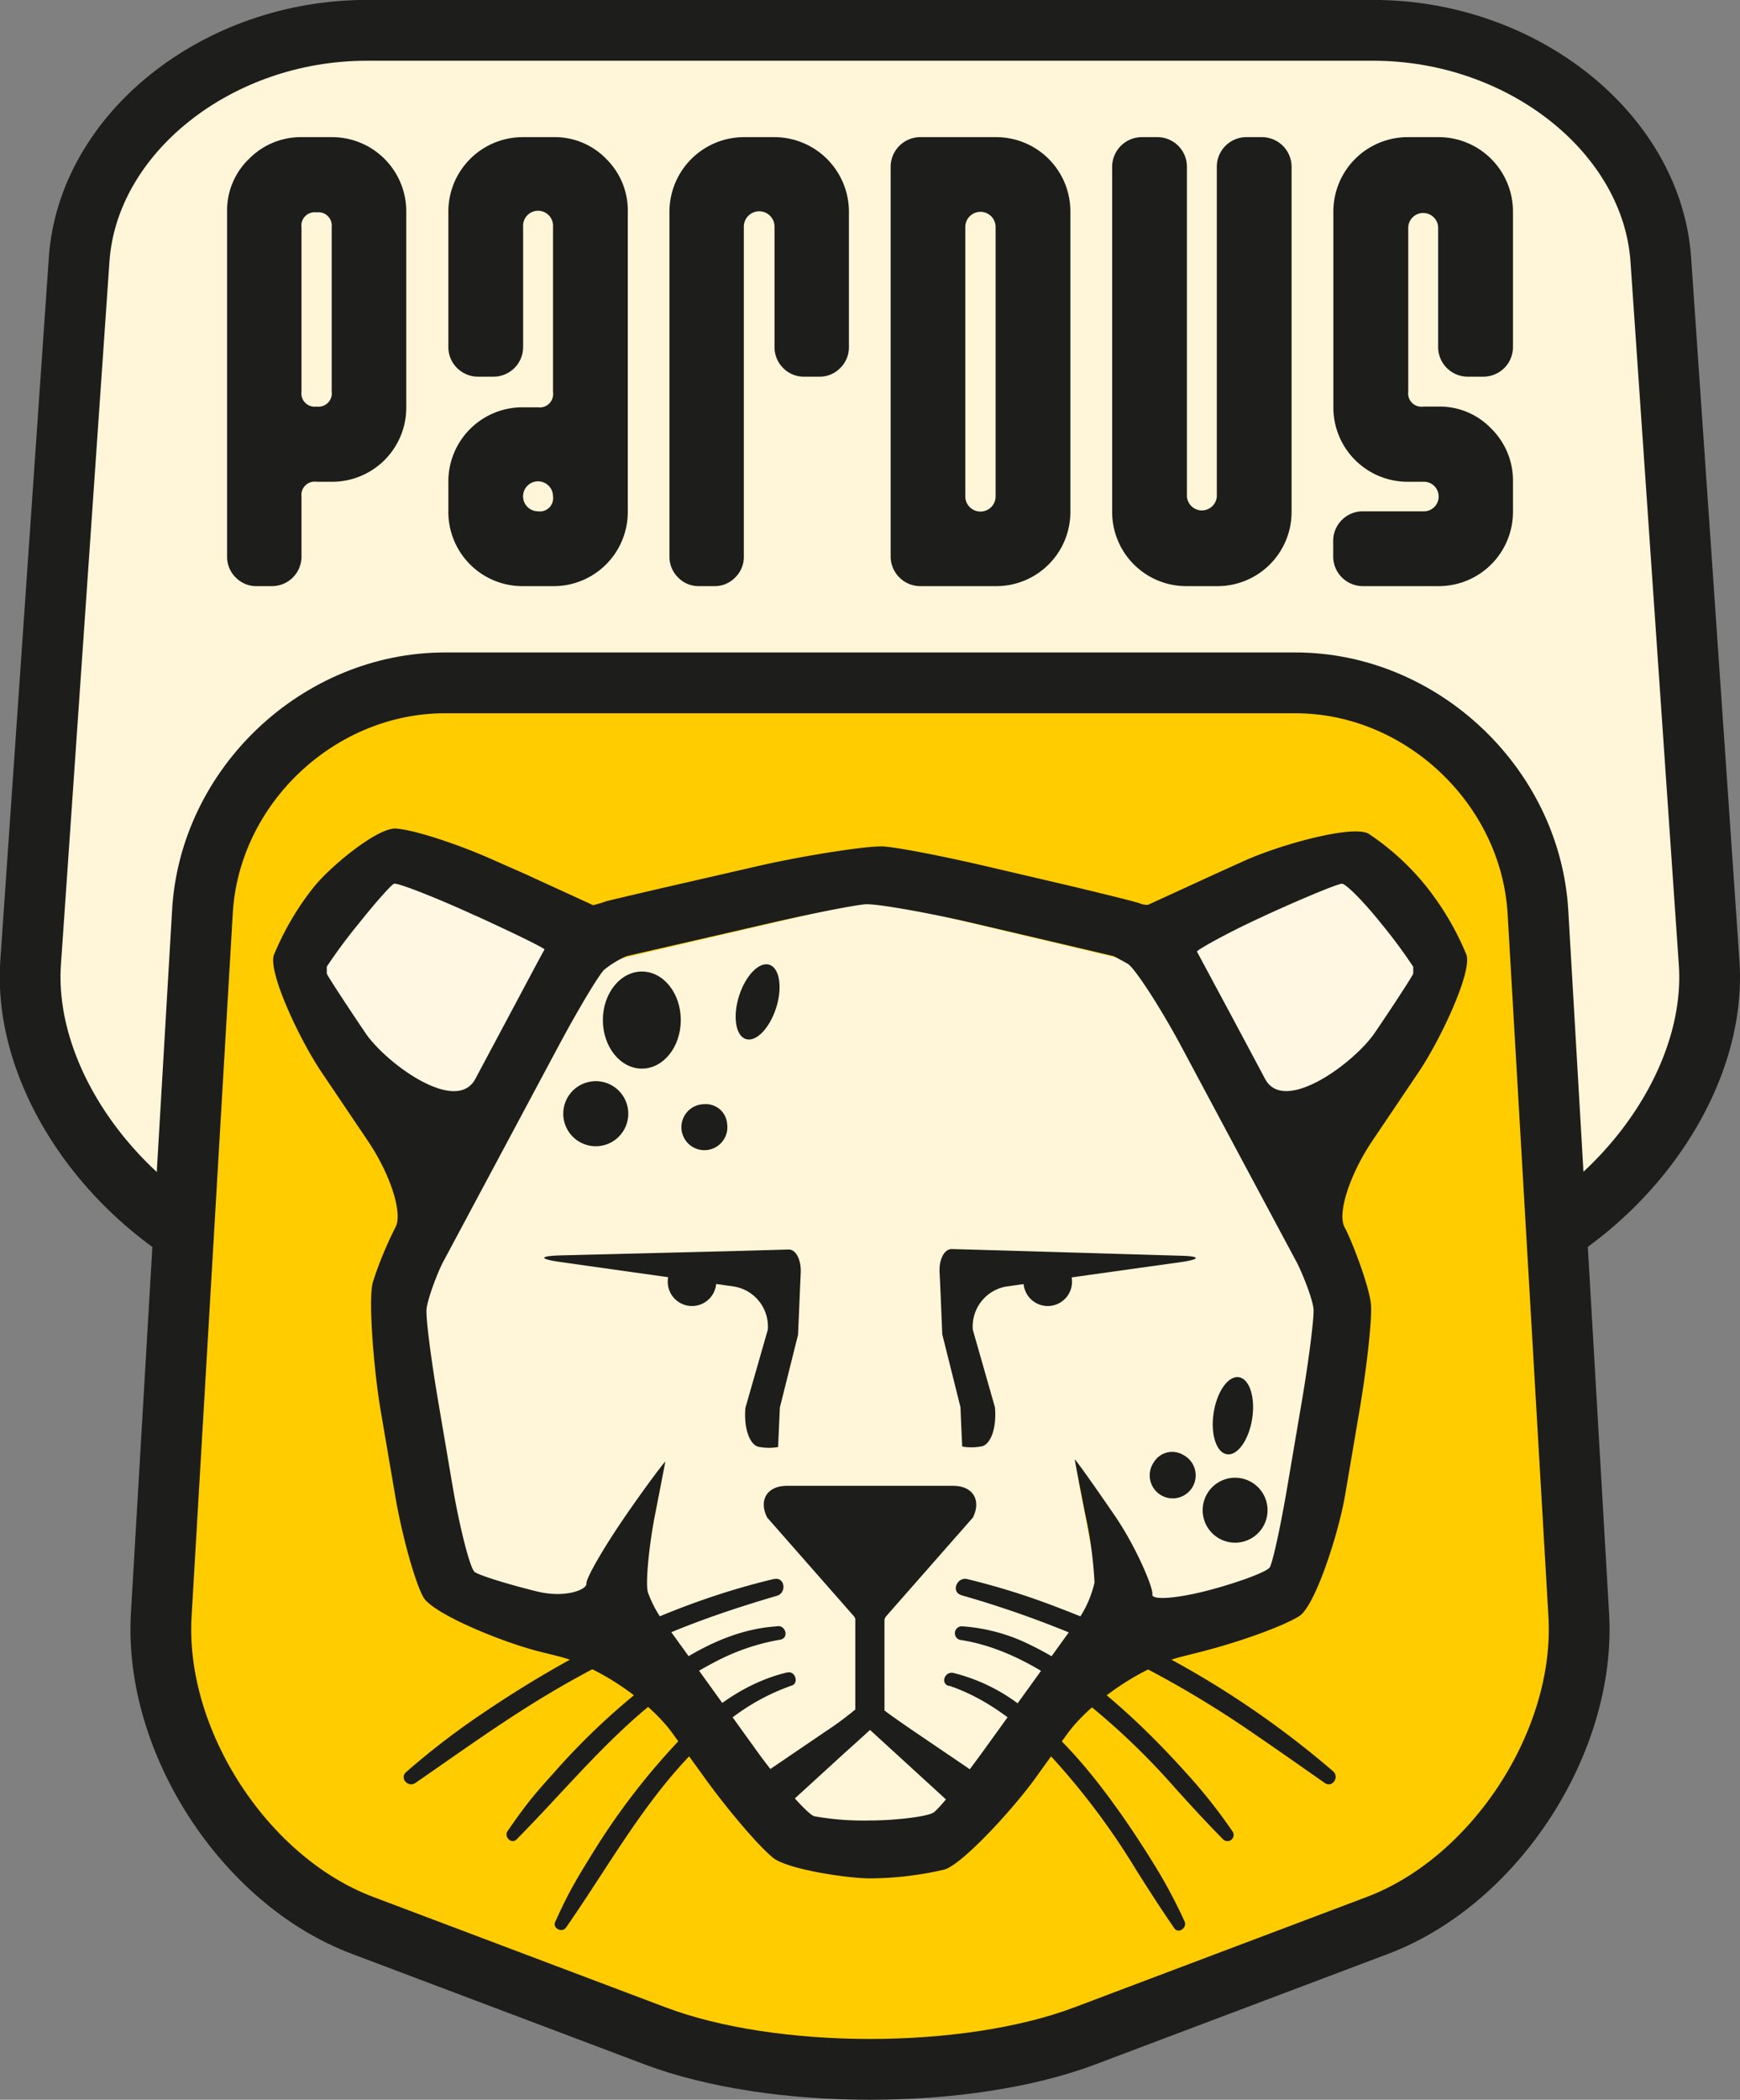
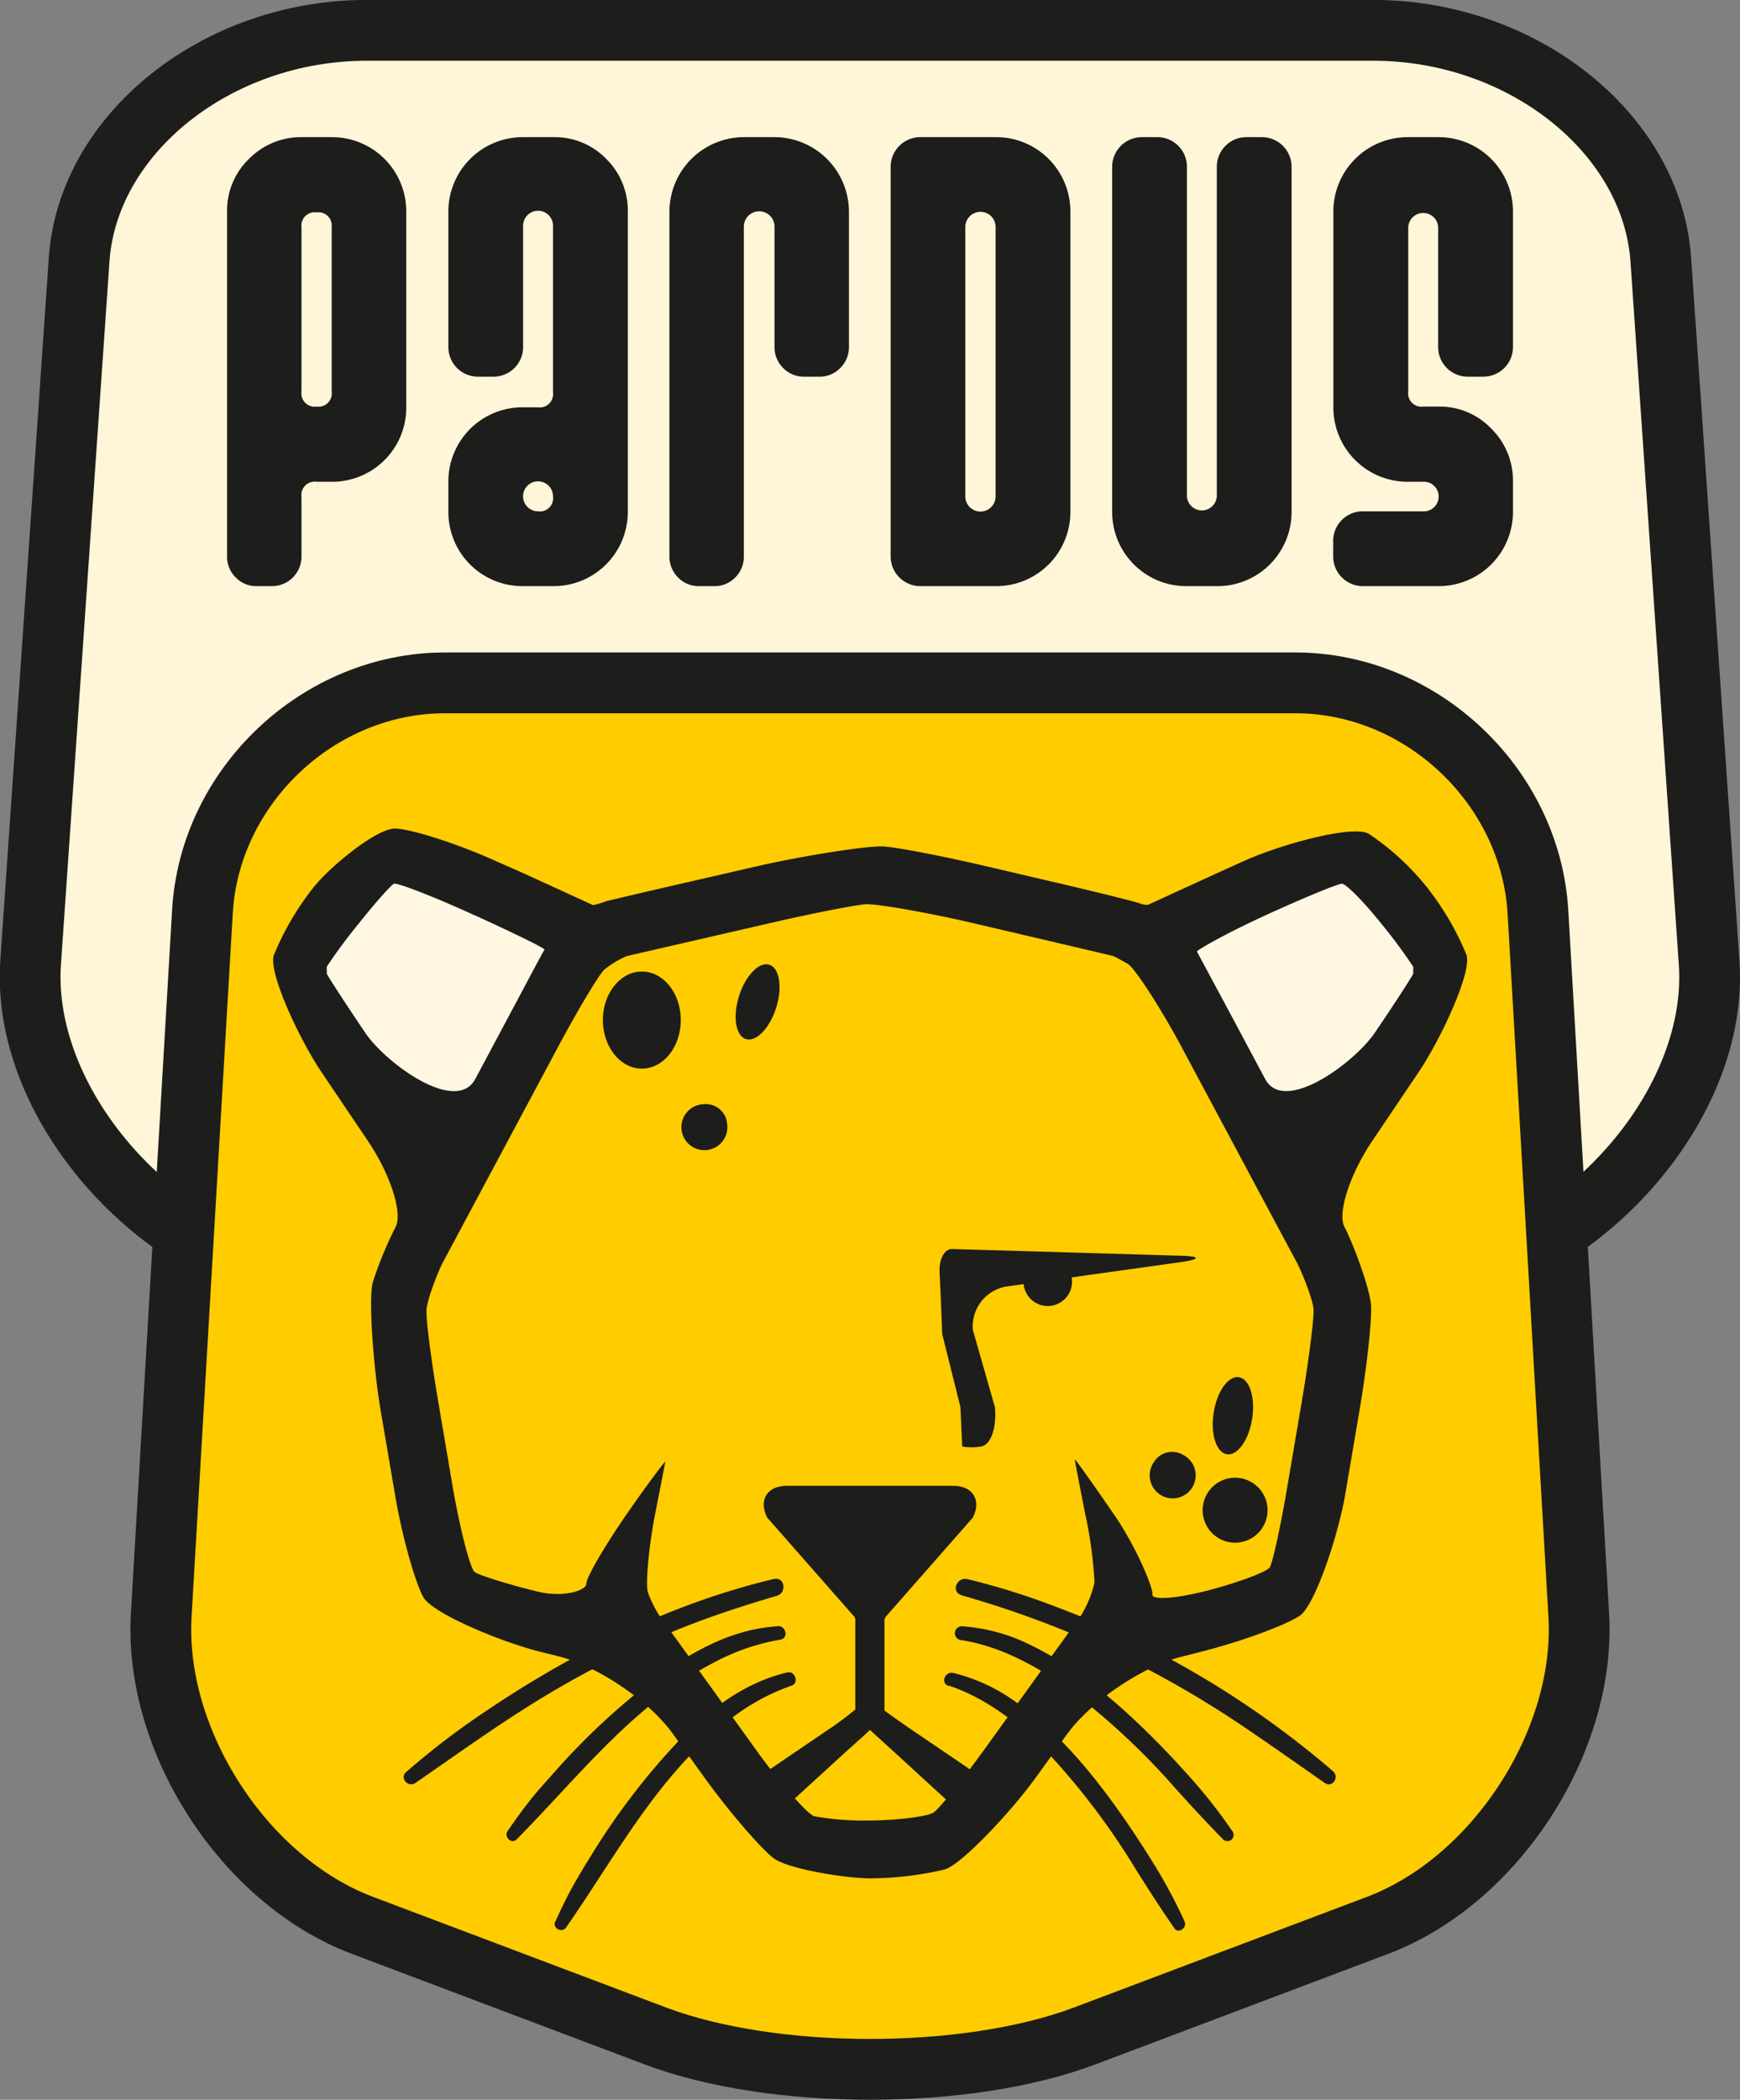
<svg xmlns="http://www.w3.org/2000/svg" viewBox="0 0 286.95 346.02">
  <rect x="0" y="0" width="286.95" height="346.02" fill="#808080" stroke="none" />
  <defs>
    <style>.cls-1,.cls-5{fill:#fff5d8;}.cls-1,.cls-3{stroke:#1d1d1b;stroke-width:10.02px;}.cls-2{fill:#1d1d1b;}.cls-3{fill:#fc0;}.cls-4{fill:#fff7e2;}</style>
  </defs>
  <g id="Layer_2" data-name="Layer 2">
    <g id="Layer_1-2" data-name="Layer 1">
      <path class="cls-1" d="M273.89,42.8C272.46,22,251.12,5,226.47,5h-166c-24.66,0-46,17-47.42,37.79l-8,115.84c-1.43,20.78,16.27,43.8,39.33,51.14L101.54,228c23.07,7.35,60.81,7.35,83.87,0l57.12-18.2c23.06-7.34,40.77-30.36,39.33-51.14Z" />
      <path class="cls-2" d="M67,67.12A12.22,12.22,0,0,1,54.77,79.39H52.24a2.2,2.2,0,0,0-2.52,2.46v9.83a4.87,4.87,0,0,1-4.91,4.91H42.35a4.7,4.7,0,0,1-3.48-1.43,4.76,4.76,0,0,1-1.42-3.5V34.88a11.77,11.77,0,0,1,3.61-8.69,12,12,0,0,1,8.76-3.59h5A12.24,12.24,0,0,1,67,34.88ZM54.7,64.54V37.41A2.19,2.19,0,0,0,52.21,35a2.19,2.19,0,0,0-2.49,2.46V64.54A2.19,2.19,0,0,0,52.21,67,2.19,2.19,0,0,0,54.7,64.54Z" />
      <path class="cls-2" d="M103.53,84.32A12.22,12.22,0,0,1,91.26,96.59H86.21A12.22,12.22,0,0,1,73.94,84.32V79.39A12.22,12.22,0,0,1,86.21,67.12H88.7a2.2,2.2,0,0,0,2.5-2.48V37.36a2.47,2.47,0,1,0-4.93,0V57.13a4.88,4.88,0,0,1-4.94,4.94H78.87a4.88,4.88,0,0,1-4.93-4.93V34.94A12.27,12.27,0,0,1,86.21,22.6h5.05A11.81,11.81,0,0,1,100,26.21,11.93,11.93,0,0,1,103.53,35ZM91.2,81.8a2.47,2.47,0,1,0-2.47,2.46A2.18,2.18,0,0,0,91.2,81.8Z" />
      <path class="cls-2" d="M140,57.14a4.77,4.77,0,0,1-1.43,3.5,4.68,4.68,0,0,1-3.48,1.43h-2.46a4.74,4.74,0,0,1-3.48-1.43,4.8,4.8,0,0,1-1.42-3.51V37.35a2.53,2.53,0,0,0-5.06,0V91.66a4.76,4.76,0,0,1-1.42,3.5,4.7,4.7,0,0,1-3.48,1.43h-2.46a4.71,4.71,0,0,1-3.49-1.43,4.8,4.8,0,0,1-1.42-3.5V34.94A12.31,12.31,0,0,1,122.76,22.6h4.94A12.31,12.31,0,0,1,140,34.94Z" />
      <path class="cls-2" d="M176.52,84.32a12.22,12.22,0,0,1-12.27,12.27H151.88a4.9,4.9,0,0,1-5-4.93V27.54a4.9,4.9,0,0,1,5-4.94h12.37a12.24,12.24,0,0,1,12.27,12.28ZM164.19,81.8V37.41a2.5,2.5,0,0,0-5,0V81.8a2.5,2.5,0,0,0,5,0Z" />
      <path class="cls-2" d="M213,84.32a12.22,12.22,0,0,1-12.27,12.27h-5.05a12.22,12.22,0,0,1-12.27-12.27V27.54a4.9,4.9,0,0,1,4.93-4.94h2.47a4.88,4.88,0,0,1,4.93,4.94V81.8a2.47,2.47,0,0,0,4.93,0V27.54a4.88,4.88,0,0,1,4.93-4.94h2.47A4.9,4.9,0,0,1,213,27.54Z" />
      <path class="cls-2" d="M249.51,84.32a12.24,12.24,0,0,1-12.27,12.27H224.86a4.9,4.9,0,0,1-5-4.93V89.2a4.88,4.88,0,0,1,4.93-4.94h9.87a2.44,2.44,0,1,0,0-4.87h-2.5a12.24,12.24,0,0,1-12.27-12.27V34.88A12.26,12.26,0,0,1,232.18,22.6h5.06a12.26,12.26,0,0,1,12.27,12.28V57.13a4.88,4.88,0,0,1-4.94,4.94h-2.46a4.88,4.88,0,0,1-4.94-4.93V37.41a2.47,2.47,0,0,0-4.93,0V64.54a2.19,2.19,0,0,0,2.5,2.46h2.5a11.76,11.76,0,0,1,8.68,3.62,12,12,0,0,1,3.59,8.76Z" />
      <path class="cls-3" d="M253.63,150.32c-1.21-20.79-19.24-37.79-40-37.79H73.38c-20.82,0-38.85,17-40,37.79L26.59,266.15C25.38,286.94,40.33,310,59.82,317.3l48.23,18.2c19.49,7.35,51.37,7.35,70.85,0l48.24-18.2c19.48-7.34,34.43-30.36,33.22-51.15Z" />
      <polygon class="cls-4" points="94.25 152.59 63.91 140.46 48.4 160.68 71.33 196.42 94.25 152.59" />
      <polygon class="cls-4" points="192.7 152.59 223.04 140.46 238.55 160.68 215.63 196.42 192.7 152.59" />
-       <path class="cls-5" d="M213.49,207l-23.58-44.89a10.48,10.48,0,0,0-5.4-4.22l-.44-.11-35.49-8.44a25.23,25.23,0,0,0-9.37,0l-36.33,8.49-.45.11a10.29,10.29,0,0,0-5.38,4.19L73.46,207l-3.26,6.2a16.19,16.19,0,0,0-1.3,8.13l6.55,39.39a5.17,5.17,0,0,0,3.12,3.43l17.85,4.5c-.44-1.75,3.61-3.58,3.6-5.31l9.09-19.81a5.41,5.41,0,0,1-.1,1l-3.4,17.63a11.32,11.32,0,0,0,1.5,7l1.88,2.66,8.87,12.51,13,18.38a8.29,8.29,0,0,0,5.46,2.84h14.28a8.27,8.27,0,0,0,5.45-2.84l12.9-18.2,8.9-12.56,2-2.79a11.32,11.32,0,0,0,1.5-7l-3.4-17.63a4.67,4.67,0,0,1-.09-1l9.08,19.8c0,1.76,4,3.61,3.59,5.4l17.85-4.58a5.13,5.13,0,0,0,3.13-3.44l6.55-39.39a16.19,16.19,0,0,0-1.29-8.13Z" />
      <path class="cls-2" d="M241.84,157.35a46.34,46.34,0,0,0-6.54-11.16,42.13,42.13,0,0,0-9.6-8.8c-2.62-1.5-14.63,1.78-20.7,4.56l-4.43,2-11.23,5.15a3,3,0,0,1-1.37-.23c-.55-.24-7.31-1.91-13.81-3.43l-11.65-2.72c-6.51-1.52-14-3-16.67-3.22s-14,1.65-20.54,3.15l-12.47,2.86c-6.51,1.49-12.28,2.85-12.83,3a21,21,0,0,1-2.19.66c-.1-.06-5.35-2.46-11.42-5.24L82,142c-6.08-2.78-13.57-5.23-16.66-5.46s-11,6.36-13.64,9.7a46.2,46.2,0,0,0-6.54,11.16c-.95,2.8,4.17,13.82,7.91,19.35L60.66,188c3.74,5.54,5.79,11.94,4.57,14.22a61.54,61.54,0,0,0-3.72,9c-.83,2.69.13,14.48,1.24,21.07l2.39,14c1.11,6.59,3.21,14.18,4.65,16.87s12.9,7.45,19.39,9.06l2.9.72c6.48,1.61,15,7.35,18.88,12.77l5.24,7.25c3.9,5.41,9,11.36,11.32,13.21s12.1,3.37,16,3.37a55.24,55.24,0,0,0,12.21-1.45c2.86-.79,11.16-9.72,15.06-15.13l5.15-7.14c3.91-5.41,12.4-11.17,18.88-12.8l3-.76c6.48-1.62,13.88-4.3,16.46-5.95s6.44-13.43,7.56-20l2.38-14c1.12-6.59,2-14.27,1.89-17.08s-3.14-10.74-4.37-13,.84-8.68,4.57-14.22l7.64-11.33C237.66,171.17,242.78,160.15,241.84,157.35ZM60.25,170.21c-3.33-4.92-6.18-9.31-6.36-9.76V159.3a86.61,86.61,0,0,1,5.29-7.13c2.66-3.34,5.26-6.28,5.78-6.53s6.93,2.28,13,5.05l1,.44c6.07,2.78,11,5.19,10.84,5.36s-2.94,5.45-6.09,11.34l-5.34,10C75.16,183.7,63.57,175.14,60.25,170.21Zm156.37,45.61c.07,1.63-.79,8.35-1.9,14.93l-2.39,14.06c-1.11,6.58-2.43,12.65-2.93,13.47s-6.11,2.81-10.93,4-8.62,1.41-8.43.45-2.62-7.75-6.22-13-6.57-9.4-6.57-9.21.83,4.49,1.76,9.17a68.74,68.74,0,0,1,1.49,11.1,17.73,17.73,0,0,1-2.26,5.47l-5.35,7.4-10.7,14.84c-3.49,4.82-7.16,9.4-8.18,10.15S147.34,300,143.48,300a46.1,46.1,0,0,1-9.21-.7c-1.2-.38-6.05-6-9.57-10.91L114,273.53l-5.28-7.31a20.39,20.39,0,0,1-1.84-3.72c-.51-1.34.2-8.11,1.12-12.79s1.69-8.65,1.72-8.84-2.91,3.63-6.53,8.88S96.63,260.08,96.7,261s-3.4,2.43-8.22,1.24-9.41-2.63-10.19-3.18-2.56-7.69-3.67-14.27l-2.39-14.06c-1.11-6.58-2-13.3-1.89-14.93s1.86-6.22,2.75-7.87l7.33-13.7,11.71-21.89c3.15-5.88,6.52-11.52,7.49-12.52a15.79,15.79,0,0,1,3.75-2.27l12.06-2.77,12-2.76c6.5-1.49,13.36-2.84,15.23-3s11.12,1.54,17.63,3.06l11.21,2.62,12,2.82c.12,0,1.22.6,2.44,1.28s5.66,7.65,8.81,13.53l11.71,21.89c3.15,5.89,6.46,12.06,7.34,13.7S216.55,214.18,216.62,215.82Zm16.44-55.37c-.17.45-3,4.84-6.35,9.76s-14.92,13.49-18.07,7.6l-5.34-10-5.91-11c-.1-.17,4.59-2.89,10.66-5.67l.94-.44c6.07-2.77,11.61-5.05,12.3-5.07s3.82,3.21,6.48,6.55a84.12,84.12,0,0,1,5.29,7.13v1.15Z" />
      <path class="cls-2" d="M126.51,250.07c-1.44-2.87,0-5.22,3.23-5.22h27.48c3.21,0,4.66,2.35,3.23,5.22L146.09,266.4c-1.44,2.87-3.78,2.87-5.22,0Z" />
      <path class="cls-2" d="M143.48,285.08l4.31,3.94,9.33,8.53c2.38,2.17,5,2.38,5.76.48s-.72-4.95-3.37-6.76l-8.84-6c-2.65-1.81-4.82-3.35-4.81-3.42s0-2.89,0-6.11V259.25c0-3.21-.48-6.92-1.08-8.24h-2.65c-.59,1.32-1.08,5-1.08,8.24v16.46c0,3.22,0,5.91,0,6a53,53,0,0,1-4.8,3.55l-8.83,6c-2.66,1.81-4.18,4.85-3.38,6.76s3.39,1.69,5.76-.48l9.33-8.53C141.54,286.86,143.48,285.08,143.48,285.08Z" />
-       <path class="cls-2" d="M92.36,206.88c-3.45.11-3.48.58-.06,1.07L121,212a6.68,6.68,0,0,1,5.62,7.13L122.93,232c-.31,3.43.76,6.34,2.39,6.46a8.89,8.89,0,0,0,3,0c0-.13.14-3.07.29-6.51l3-12c.15-3.45.34-8,.44-10.19s-.82-3.89-2-3.85l-8.47.24Z" />
      <path class="cls-2" d="M165.41,206.07l-8.46-.24c-1.21,0-2.12,1.7-2,3.85s.3,6.74.44,10.19l3,12c.15,3.44.28,6.38.3,6.51a8.82,8.82,0,0,0,3,0c1.64-.12,2.71-3,2.39-6.46l-3.65-12.79A6.68,6.68,0,0,1,166,212L194.65,208c3.42-.49,3.39-1-.06-1.07Z" />
-       <path class="cls-2" d="M118.12,211.22a4,4,0,1,1-4-4A4,4,0,0,1,118.12,211.22Z" />
      <path class="cls-2" d="M176.79,211.22a4,4,0,1,1-4-4A4,4,0,0,1,176.79,211.22Z" />
      <path class="cls-2" d="M127.68,260.19c-17.41,4.13-33.74,12.38-48.47,22.41A126.93,126.93,0,0,0,67,292c-1.17,1,.3,2.66,1.53,1.8,7.25-5,14.44-10.21,22.05-14.73a153.29,153.29,0,0,1,23.14-11.3c4.73-1.82,9.55-3.37,14.4-4.8,1.69-.49,1.3-3.18-.48-2.75Z" />
      <path class="cls-2" d="M128.25,268c-7.35.42-13.94,4.05-19.79,8.29a113.35,113.35,0,0,0-17.25,16c-1.39,1.54-2.78,3.08-4.06,4.72s-2.33,3.12-3.45,4.75c-.63.92.65,2.21,1.49,1.36,10.28-10.37,19.38-22.35,32.64-29.2a35.81,35.81,0,0,1,10.81-3.71c1.48-.23,1-2.32-.39-2.24Z" />
      <path class="cls-2" d="M129.84,275.6c-7.17,1.68-13.07,6.28-18.1,11.48A114.1,114.1,0,0,0,97.35,306c-1.1,1.76-2.17,3.53-3.17,5.36s-1.78,3.52-2.62,5.35c-.48,1.06,1.14,1.86,1.79.93,8.37-12,15.29-25.4,27.23-34.45a35.56,35.56,0,0,1,10-5.43c1.21-.41.55-2.44-.69-2.15Z" />
      <path class="cls-2" d="M158.55,262.88a168.37,168.37,0,0,1,24.92,9.28,169.9,169.9,0,0,1,22.53,13c4.18,2.84,8.32,5.76,12.46,8.65,1.28.89,2.49-1,1.36-1.94a152.88,152.88,0,0,0-45.63-27.07,119.23,119.23,0,0,0-14.67-4.58c-1.71-.4-2.73,2.11-1,2.63Z" />
      <path class="cls-2" d="M158.4,270.25c6.86,1.05,13.23,4.66,18.72,8.75a117.19,117.19,0,0,1,16.61,15.58c2.6,2.88,5.19,5.71,7.91,8.46a1,1,0,0,0,1.56-1.32,85.42,85.42,0,0,0-6.54-8.39c-2.61-2.94-5.3-5.8-8.13-8.53-5.53-5.33-11.63-10.36-18.59-13.72A29.67,29.67,0,0,0,158.61,268a1.14,1.14,0,0,0-.21,2.26Z" />
      <path class="cls-2" d="M156.52,277.79c6.63,2.23,12.34,6.89,17.08,11.93A118.15,118.15,0,0,1,187.28,308c2.08,3.3,4.16,6.55,6.38,9.75.67,1,2.16-.08,1.7-1.1a85.58,85.58,0,0,0-5-9.36c-2.07-3.34-4.23-6.64-6.54-9.82-4.49-6.22-9.68-12.29-16-16.78a29.86,29.86,0,0,0-10.58-5c-1.39-.32-2.22,1.66-.79,2.14Z" />
      <path class="cls-2" d="M112.27,168.1c0,4.43-2.87,8-6.42,8s-6.43-3.6-6.43-8,2.88-8,6.43-8S112.27,163.66,112.27,168.1Z" />
-       <path class="cls-2" d="M103.61,183.52a5.36,5.36,0,1,1-5.35-5.35A5.35,5.35,0,0,1,103.61,183.52Z" />
      <path class="cls-2" d="M128,166.08c-1.08,3.38-3.32,5.69-5,5.15s-2.19-3.72-1.12-7.1,3.32-5.69,5-5.15S129.07,162.7,128,166.08Z" />
      <path class="cls-2" d="M119.91,185.17a3.79,3.79,0,1,1-3.75-3.21A3.51,3.51,0,0,1,119.91,185.17Z" />
      <path class="cls-2" d="M198.9,246.48a5.35,5.35,0,1,0,7.17-2.4A5.34,5.34,0,0,0,198.9,246.48Z" />
      <path class="cls-2" d="M200.15,232.8c-.55,3.51.43,6.57,2.18,6.85s3.62-2.35,4.17-5.85-.43-6.58-2.19-6.85S200.7,229.3,200.15,232.8Z" />
      <path class="cls-2" d="M190.3,240.94a3.79,3.79,0,1,0,4.79-1.2A3.52,3.52,0,0,0,190.3,240.94Z" />
    </g>
  </g>
</svg>